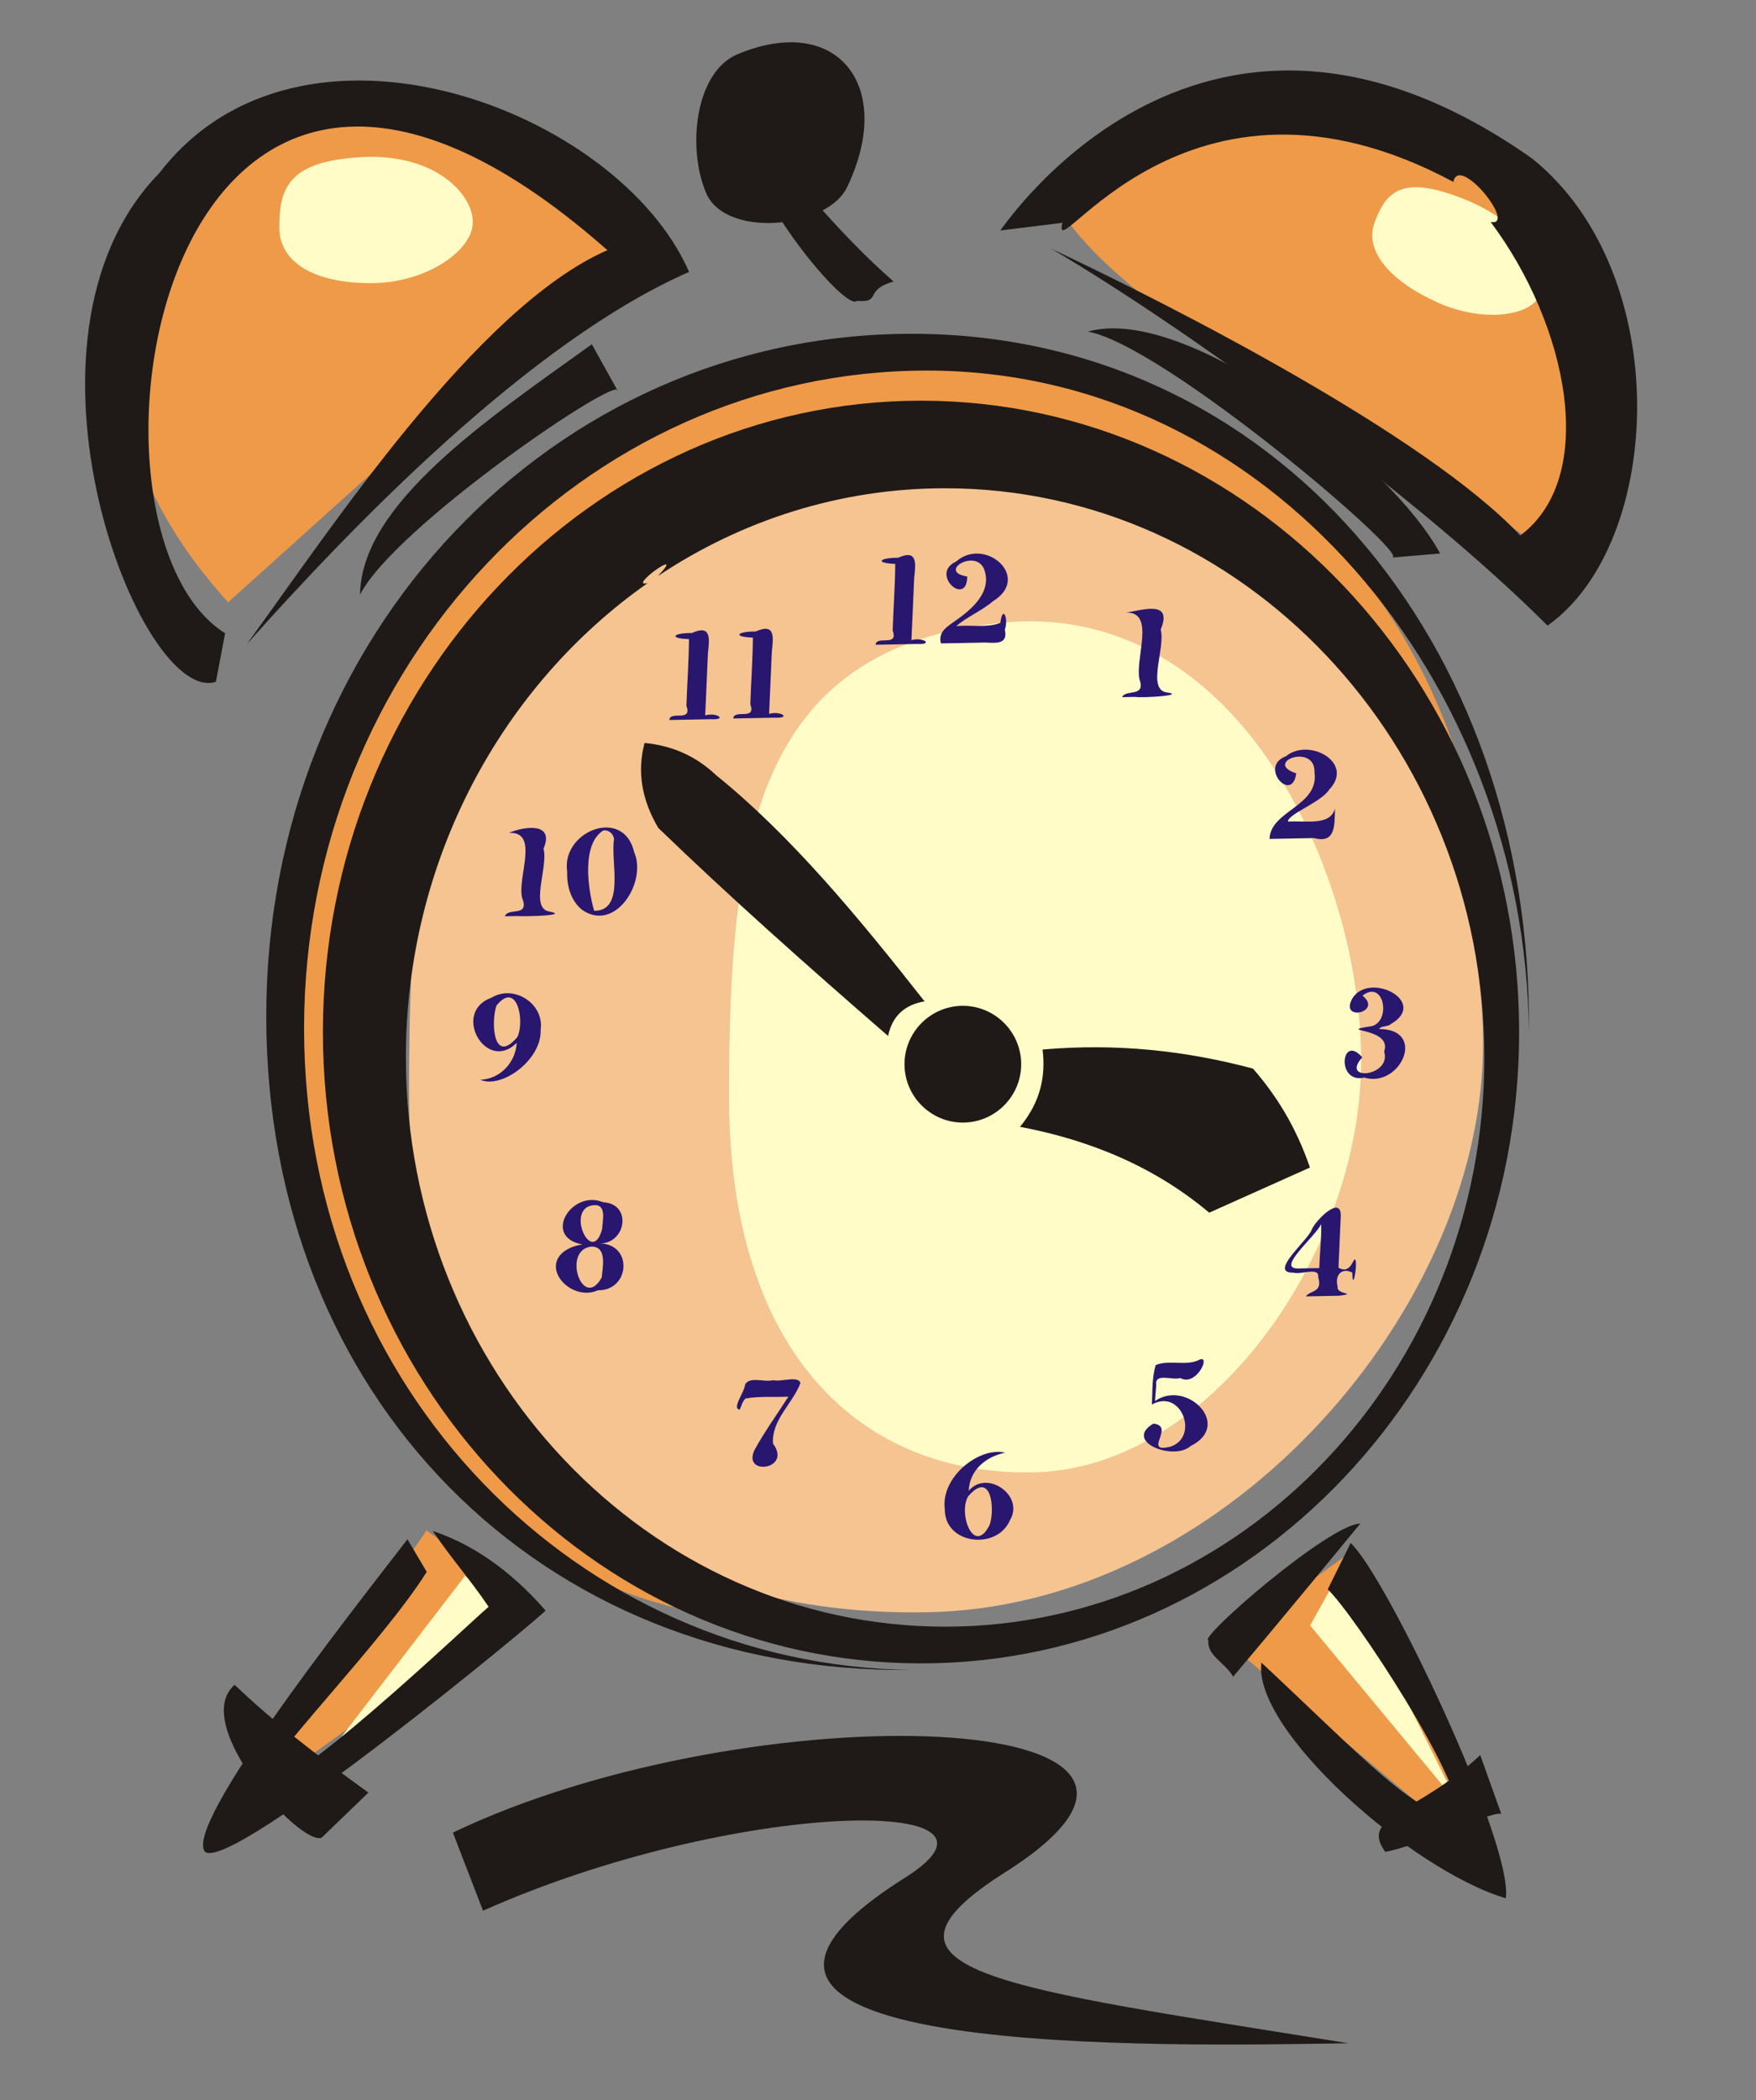
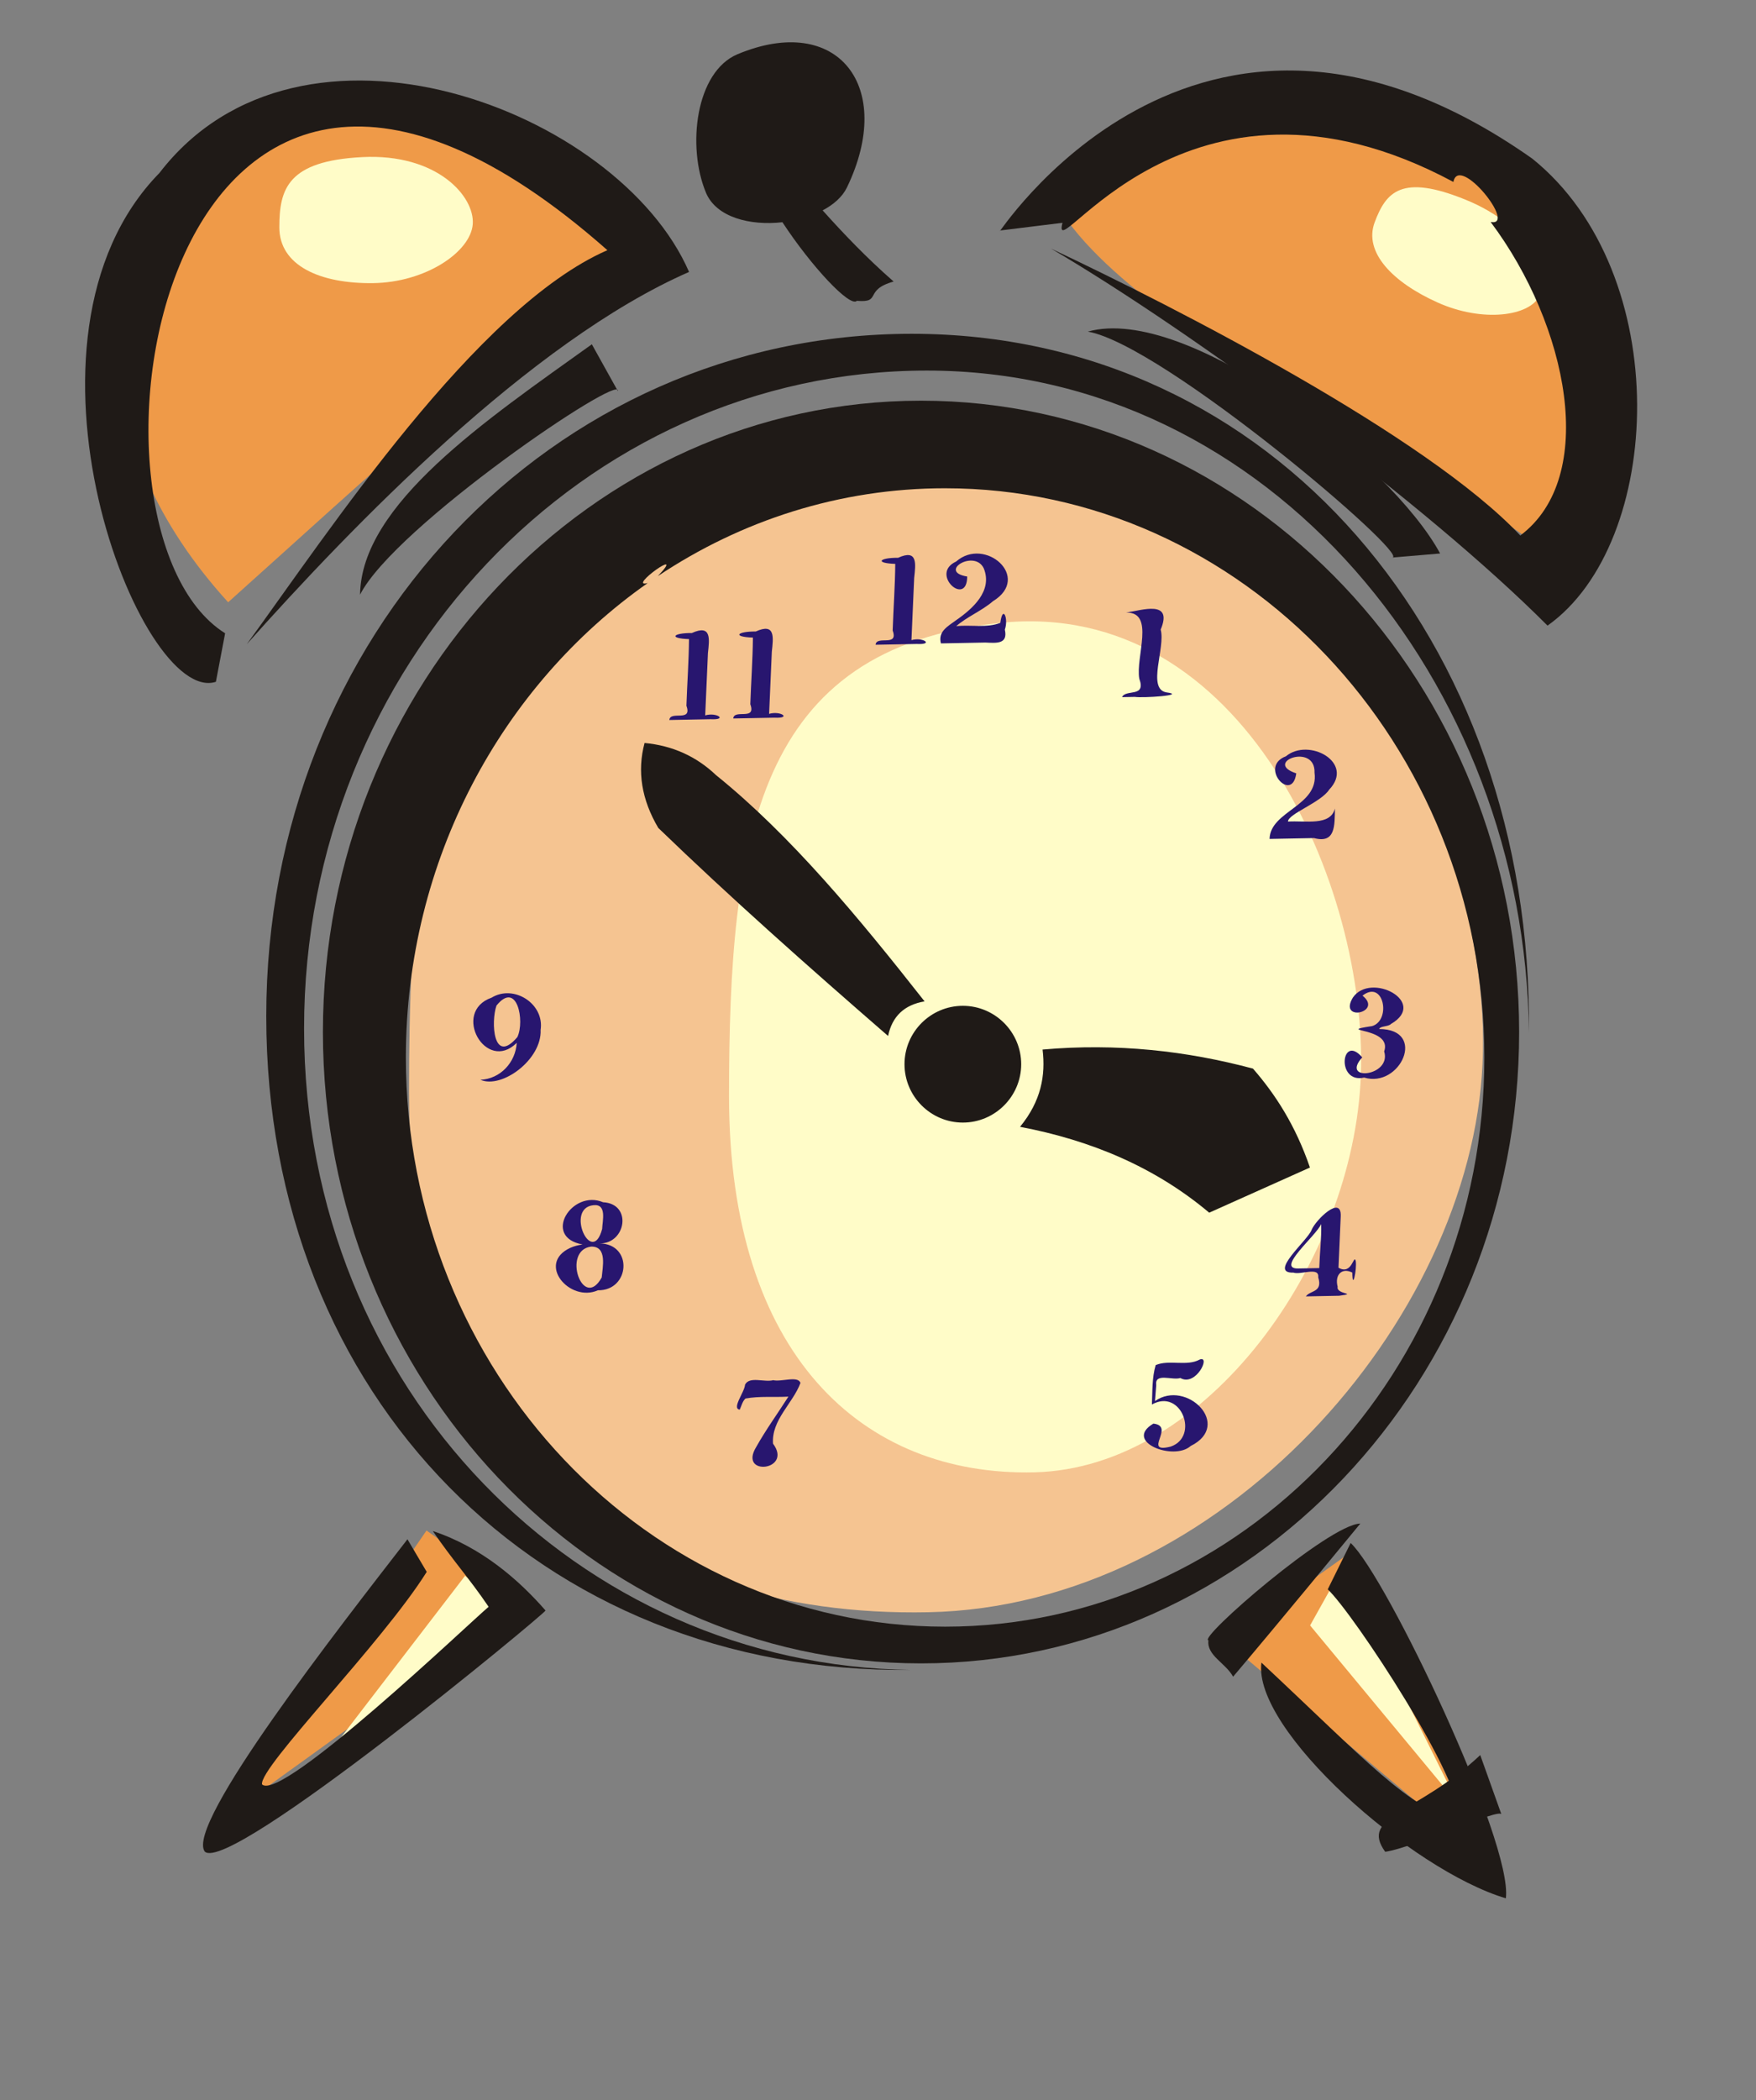
<svg xmlns="http://www.w3.org/2000/svg" xmlns:ns1="http://www.inkscape.org/namespaces/inkscape" xmlns:ns2="http://sodipodi.sourceforge.net/DTD/sodipodi-0.dtd" ns1:version="1.0 (4035a4fb49, 2020-05-01)" ns2:docname="Uhr Wecker 3.svg" id="svg45" version="1.1" viewBox="0 0 179.193 214.195" style="clip-rule:evenodd;fill-rule:evenodd;image-rendering:optimizeQuality;shape-rendering:geometricPrecision;text-rendering:geometricPrecision" height="214.195mm" width="179.193mm" xml:space="preserve">
  <rect x="0" y="0" width="179.193" height="214.195" fill="#808080" stroke="none" />
  <ns2:namedview ns1:current-layer="svg45" ns1:window-maximized="1" ns1:window-y="-8" ns1:window-x="1358" ns1:cy="512.68062" ns1:cx="-61.228994" ns1:zoom="0.5064499" showgrid="false" id="namedview47" ns1:window-height="1017" ns1:window-width="1920" ns1:pageshadow="2" ns1:pageopacity="0" guidetolerance="10" gridtolerance="10" objecttolerance="10" borderopacity="1" bordercolor="#666666" pagecolor="#ffffff" ns1:document-rotation="0" fit-margin-top="0" fit-margin-left="0" fit-margin-right="0" fit-margin-bottom="0" />
  <defs id="defs4">
    <style id="style2" type="text/css">
   
    .fil3 {fill:#1F1A17}
    .fil4 {fill:#28166F}
    .fil0 {fill:#EF9A48}
    .fil2 {fill:#F5C491}
    .fil1 {fill:#FFFCC8}
   
  </style>
  </defs>
  <g transform="translate(-62.169,1.45)" style="clip-rule:evenodd;fill-rule:evenodd;image-rendering:optimizeQuality;shape-rendering:geometricPrecision;text-rendering:geometricPrecision" id="g1145">
    <polygon id="_244808376-2" class="fil0" points="187.262,165.954 199.765,157.024 213.459,187.984 " />
    <polygon id="_244808328-1" class="fil0" points="105.693,154.642 115.814,161.787 86.045,183.221 " />
    <path id="_244808280-6" class="fil0" d="m 221.795,56.997 c -4.366,-7.343 -45.052,-23.617 -52.395,-38.701 3.886,-6.736 67.704,-27.22 52.395,38.701 z" />
    <path id="_244808232-0" class="fil0" d="M 128.318,24.846 C 111.448,35.96 100.533,46.478 85.45,59.974 55.977,27.611 89.964,-10.544 128.318,24.846 Z" />
    <path id="_244808184-8" class="fil1" d="m 99.149,14.572 c 7.629,-0.384 11.478,4.015 11.263,6.843 -0.214,2.828 -4.814,5.947 -10.191,6.011 -5.376,0.064 -9.547,-1.777 -9.547,-5.691 0,-3.915 0.846,-6.779 8.474,-7.162 z" />
    <polygon id="_244808136-0" class="fil1" points="94.721,178.664 109.63,159.258 113.542,162.744 " />
    <polygon id="_244808088-0" class="fil1" points="195.859,164.322 199.059,158.598 210.962,182.541 " />
    <path id="_244808040-4" class="fil1" d="m 211.748,18.926 c 6.588,2.683 8.562,7.63 7.549,9.76 -1.013,2.129 -5.834,2.772 -10.416,0.72 -4.582,-2.052 -7.581,-5.124 -6.431,-8.188 1.15,-3.064 2.71,-4.975 9.297,-2.292 z" />
    <path id="_244807992-2" class="fil2" d="m 150.943,43.303 c 42.343,-3.572 63.707,37.38 62.516,63.707 -1.191,26.328 -26.723,55.372 -56.562,55.967 -29.84,0.595 -52.99,-16.541 -52.99,-52.99 0,-36.449 4.693,-63.112 47.036,-66.684 z" />
    <path id="_244807944-9" class="fil1" d="m 164.247,62.075 c 24.92,-2.586 37.494,27.059 36.793,46.117 -0.701,19.058 -15.727,40.083 -33.289,40.514 -17.562,0.431 -31.187,-11.974 -31.187,-38.359 0,-26.385 2.762,-45.686 27.683,-48.272 z" />
-     <path id="_244807896-0" class="fil0" d="M 214.479,105.686 C 216.879,64.698 192.467,37.043 156.766,34.952 121.066,32.862 94.387,60.084 92.268,96.28 c -2.119,36.197 16.603,66.766 49.379,67.621 -29.848,-8.974 -44.157,-32.562 -42.347,-63.48 1.81,-30.918 31.731,-58.251 62.225,-56.465 30.494,1.786 54.485,35.603 52.955,61.729 z" />
    <path id="_244807848-3" class="fil3" d="m 155.147,168.86 c -37.925,0.417 -65.808,-27.886 -65.808,-66.675 0,-38.789 29.133,-69.592 65.874,-69.592 36.741,0 63.373,31.22 62.979,71.259 -0.395,-35.703 -26.442,-67.508 -61.444,-67.508 -35.002,0 -63.549,30.139 -63.549,67.092 0,36.953 28.131,65.008 61.949,65.425 z" />
    <path id="_244807776-2" class="fil3" d="m 158.614,48.346 c 30.308,0 55.027,26.078 55.027,58.051 0,31.973 -24.719,58.051 -55.027,58.051 -30.308,0 -55.027,-26.078 -55.027,-58.051 0,-20.157 9.825,-37.971 24.68,-48.385 -2.226,0.598 4.154,-3.981 1.028,-0.704 8.497,-5.674 18.555,-8.963 29.319,-8.963 z m -2.458,-8.931 c 33.617,0 61.035,28.925 61.035,64.389 0,35.464 -27.418,64.389 -61.035,64.389 -33.617,0 -61.035,-28.925 -61.035,-64.389 0,-35.464 27.418,-64.389 61.035,-64.389 z m 12.402,66.175 c 7.596,-0.669 14.702,0.134 21.472,1.943 2.299,2.64 4.34,5.797 5.814,10.09 -3.427,1.535 -6.854,3.069 -10.281,4.604 -5.557,-4.674 -12.095,-7.387 -19.304,-8.757 2.161,-2.627 2.618,-5.253 2.3,-7.88 z m -8.134,-4.46 c 3.279,0 5.954,2.675 5.954,5.954 0,3.279 -2.675,5.954 -5.954,5.954 -3.279,0 -5.954,-2.675 -5.954,-5.954 0,-3.279 2.675,-5.954 5.954,-5.954 z M 129.343,82.987 c -1.705,-2.888 -2.171,-5.776 -1.398,-8.664 2.843,0.267 5.274,1.36 7.291,3.279 7.613,6.137 14.5,14.45 21.283,23.075 -2.068,0.35 -3.309,1.525 -3.725,3.527 -8.153,-7.072 -16.125,-14.145 -23.451,-21.217 z" />
    <path id="_244807152-1" class="fil3" d="M 87.345,64.257 C 98.072,52.236 116.269,33.37 132.485,26.285 125.279,9.709 92.848,-2.542 78.435,16.195 61.857,33.132 76.511,70.606 84.2,68.084 l 0.942,-4.947 C 67.911,52.327 78.391,-16.343 124.15,24.065 110.753,29.919 95.701,52.807 87.345,64.257 Z" />
    <path id="_244807104-6" class="fil3" d="m 164.222,22.058 6.369,-0.785 c -1.339,5.216 12.457,-18.881 39.892,-4.168 0.555,-2.92 6.558,4.588 3.801,4.084 7.935,10.593 11.001,25.994 3.026,31.975 -9.526,-10.122 -35.025,-23.203 -47.871,-29.253 14.58,8.559 38.235,25.988 50.649,38.444 11.877,-8.411 13.02,-35.887 -1.552,-47.624 -34.653,-24.419 -55.09,8.792 -54.314,7.327 z" />
    <path id="_244807056-4" class="fil3" d="m 106.336,154.697 c 4.951,1.632 8.783,4.983 11.503,8.102 0,0.279 -32.225,26.943 -34.771,24.59 -2.039,-2.739 13.717,-22.862 20.68,-31.854 l 1.967,3.324 c -4.594,7.33 -17.144,19.952 -16.805,21.678 1.994,1.843 21.271,-16.575 23.122,-18.115 -2.057,-3.025 -3.639,-4.701 -5.696,-7.726 z" />
-     <path id="_244807008-9" class="fil3" d="m 94.993,185.969 4.772,-4.599 c -5.625,-4.048 -9.854,-7.372 -13.652,-10.992 -4.631,4.015 6.714,16.482 8.879,15.591 z" />
    <path id="_244806960-1" class="fil3" d="M 125.218,38.434 122.565,33.663 C 111.74,41.411 99.025,49.977 98.912,59.197 102.434,52.236 125.69,36.478 125.218,38.434 Z" />
    <path id="_244806912-1" class="fil3" d="m 204.24,55.413 4.886,-0.415 c -4.955,-9.212 -25.8,-25.475 -35.947,-22.628 7.687,1.334 33.069,22.923 31.061,23.044 z" />
    <path id="_244806864-2" class="fil3" d="m 197.661,160.64 2.337,-4.727 c 3.68,3.441 16.583,30.594 15.836,36.239 -9.696,-2.893 -25.861,-17.211 -24.941,-24.038 10.73,10.029 15.012,14.886 20.27,16.221 0.525,-3.965 -10.918,-21.277 -13.504,-23.694 z" />
    <path id="_244806816-4" class="fil3" d="m 215.391,183.61 -2.169,-6.066 c -6.419,6.033 -12.366,6.165 -9.7,9.861 2.805,-0.366 11.8,-4.57 11.869,-3.795 z" />
    <path id="_244806768-3" class="fil3" d="m 185.485,165.844 c -0.197,1.545 1.759,2.31 2.518,3.708 5.322,-6.285 10.852,-13.047 12.981,-15.618 -3.188,0.056 -16.63,11.726 -15.499,11.91 z" />
    <path id="_244806720-1" class="fil3" d="m 137.437,4.078 c 10.223,-4.271 16.127,3.304 11.157,13.595 -0.458,0.949 -1.351,1.737 -2.477,2.333 2.063,2.303 4.463,4.824 7.242,7.258 -3.098,0.866 -1.157,2.189 -3.75,1.967 -0.686,0.716 -4.639,-3.502 -7.597,-8.016 -3.298,0.372 -6.751,-0.496 -7.801,-3.01 -1.967,-4.709 -1.055,-12.339 3.226,-14.127 z" />
-     <path id="_244806600-8" class="fil3" d="m 199.768,206.934 c -17.959,0.28 -74.592,1.601 -45.218,-16.901 13.443,-8.467 -17.606,-7.985 -43.09,3.386 l -3.077,-7.968 c 30.378,-14.55 83.004,-12.832 56.374,4.037 -16.029,10.154 -0.254,11.764 35.011,17.445 z" />
    <path d="m 176.672,69.649 c 0.369,-0.847 2.474,0.085 1.76,-1.872 -0.406,-2.207 1.645,-6.828 -1.345,-6.751 1.623,-0.237 4.806,-1.344 3.526,1.736 0.507,1.824 -1.43,6.033 0.57,6.4 2.214,0.293 -2.472,0.593 -3.206,0.462 l -0.652,0.013 -0.652,0.013 z" style="font-style:normal;font-variant:normal;font-weight:normal;font-stretch:normal;font-size:13.435px;line-height:1.25;font-family:'Bodoni Bd BT';-inkscape-font-specification:'Bodoni Bd BT';fill:#28166f;fill-opacity:1;stroke:none;stroke-width:0.336" id="path956" />
    <path d="m 191.723,84.109 c 0.067,-2.868 5.048,-3.341 4.589,-6.755 0.106,-3.097 -5.294,-1.048 -1.866,0.066 -0.406,3.118 -3.888,-0.678 -1.055,-1.738 2.323,-1.939 7.064,0.63 4.413,3.405 -0.838,1.309 -4.229,2.483 -4.199,3.254 1.771,-0.122 4.322,0.481 4.789,-1.332 -0.033,1.73 0.068,3.605 -2.134,3.013 -1.512,0.029 -3.025,0.058 -4.537,0.087 z" style="font-style:normal;font-variant:normal;font-weight:normal;font-stretch:normal;font-size:13.435px;line-height:1.25;font-family:'Bodoni Bd BT';-inkscape-font-specification:'Bodoni Bd BT';fill:#28166f;fill-opacity:1;stroke:none;stroke-width:0.336" id="path958" />
    <path d="m 202.906,103.496 c 4.927,0.008 2.164,6.066 -1.531,4.95 -2.883,0.669 -2.347,-4.56 -0.194,-2.057 -2.27,2.498 3.021,1.958 2.237,-0.607 0.891,-2.543 -5.275,-1.967 -1.227,-2.585 1.966,-0.589 1.19,-4.792 -0.985,-3.105 2.147,1.717 -2.499,2.733 -0.985,0.203 1.821,-2.667 7.728,0.459 3.891,2.686 -0.262,0.288 -1.095,0.196 -1.207,0.516 z" style="font-style:normal;font-variant:normal;font-weight:normal;font-stretch:normal;font-size:13.435px;line-height:1.25;font-family:'Bodoni Bd BT';-inkscape-font-specification:'Bodoni Bd BT';fill:#28166f;fill-opacity:1;stroke:none;stroke-width:0.336" id="path960" />
    <path d="m 196.793,127.877 c 0.046,-1.478 0.244,-3.103 0.197,-4.491 -0.517,1.212 -4.671,4.588 -2.351,4.532 0.718,-0.014 1.436,-0.028 2.154,-0.041 z m -1.365,2.887 c 0.435,-0.635 1.746,-0.373 1.259,-1.954 0.132,-1.108 -1.788,-0.213 -2.53,-0.469 -2.613,0.072 1.477,-3.292 1.863,-4.373 0.405,-0.985 3.054,-3.607 2.965,-1.371 -0.077,1.748 -0.153,3.495 -0.23,5.243 1.408,0.807 1.54,-1.441 1.761,-0.691 0.134,0.812 -0.343,3.125 -0.347,1.186 -1.048,-0.53 -1.822,0.202 -1.499,1.45 -0.177,0.804 2.156,0.641 0.145,0.915 -1.129,0.022 -2.258,0.043 -3.387,0.065 z" style="font-style:normal;font-variant:normal;font-weight:normal;font-stretch:normal;font-size:13.435px;line-height:1.25;font-family:'Bodoni Bd BT';-inkscape-font-specification:'Bodoni Bd BT';fill:#28166f;fill-opacity:1;stroke:none;stroke-width:0.336" id="path962" />
    <path d="m 180.032,141.44 c 3.207,-2.256 7.962,2.45 3.638,4.583 -1.739,1.559 -6.898,-0.451 -3.804,-2.284 2.312,0.255 -1.188,3.077 1.756,2.347 2.954,-0.987 1.099,-5.991 -1.906,-4.293 0.06,-1.326 0.003,-2.751 0.386,-4.022 1.379,-0.585 3.176,0.162 4.5,-0.569 1.145,-0.427 -0.385,2.798 -1.987,1.885 -0.789,0.273 -2.64,-0.579 -2.456,0.725 -0.042,0.542 -0.085,1.085 -0.127,1.627 z" style="font-style:normal;font-variant:normal;font-weight:normal;font-stretch:normal;font-size:13.435px;line-height:1.25;font-family:'Bodoni Bd BT';-inkscape-font-specification:'Bodoni Bd BT';fill:#28166f;fill-opacity:1;stroke:none;stroke-width:0.336" id="path964" />
-     <path d="m 160.949,151.179 c -1.017,1.805 0.625,6.094 2.218,2.873 0.556,-1.647 0.138,-5.641 -2.218,-2.873 z m 0.078,-0.585 c 1.828,-2.2 5.722,0.468 4.204,2.997 -1.313,3.081 -6.65,2.489 -6.648,-1.097 -0.454,-3.287 3.504,-6.429 6.162,-5.788 -1.865,0.357 -3.652,1.719 -3.718,3.888 z" style="font-style:normal;font-variant:normal;font-weight:normal;font-stretch:normal;font-size:13.435px;line-height:1.25;font-family:'Bodoni Bd BT';-inkscape-font-specification:'Bodoni Bd BT';fill:#28166f;fill-opacity:1;stroke:none;stroke-width:0.336" id="path966" />
    <path d="m 137.656,142.315 c -0.855,-0.113 0.499,-1.794 0.542,-2.545 0.436,-0.889 1.979,-0.218 2.874,-0.459 0.821,0.198 2.547,-0.486 2.779,0.286 -0.773,2.08 -2.975,3.775 -2.798,6.187 2.061,2.761 -3.583,3.38 -1.71,0.328 0.994,-1.769 2.19,-3.416 3.281,-5.126 -1.459,0.087 -2.951,-0.071 -4.387,0.196 -0.316,0.309 -0.402,0.747 -0.581,1.133 z" style="font-style:normal;font-variant:normal;font-weight:normal;font-stretch:normal;font-size:13.435px;line-height:1.25;font-family:'Bodoni Bd BT';-inkscape-font-specification:'Bodoni Bd BT';fill:#28166f;fill-opacity:1;stroke:none;stroke-width:0.336" id="path968" />
    <path d="m 122.487,125.687 c -3.012,0.383 -0.837,6.614 1.085,3.149 0.085,-1.025 0.594,-3.194 -1.085,-3.149 z m 0.244,-4.223 c -2.933,0.285 -0.161,6.344 0.885,2.427 0.026,-0.807 0.514,-2.581 -0.885,-2.427 z m -1.119,4.004 c -4.154,-0.747 -1.092,-5.652 2.101,-4.305 3.001,0.157 2.335,4.226 -0.333,4.199 3.409,0.069 3.08,4.829 -0.197,4.78 -2.869,1.275 -6.292,-2.707 -2.834,-4.321 0.4,-0.183 0.83,-0.289 1.263,-0.352 z" style="font-style:normal;font-variant:normal;font-weight:normal;font-stretch:normal;font-size:13.435px;line-height:1.25;font-family:'Bodoni Bd BT';-inkscape-font-specification:'Bodoni Bd BT';fill:#28166f;fill-opacity:1;stroke:none;stroke-width:0.336" id="path970" />
    <path d="m 114.9,104.907 c -3.149,3.124 -6.684,-3.165 -2.569,-4.607 2.274,-1.391 5.411,0.623 5.006,3.288 0.135,3.025 -3.962,6.04 -6.142,5.084 2.031,-0.084 3.588,-1.767 3.705,-3.765 z m 0.065,-0.592 c 0.778,-1.634 -0.031,-5.812 -2.131,-3.213 -0.583,1.653 -0.34,6.132 2.131,3.213 z" style="font-style:normal;font-variant:normal;font-weight:normal;font-stretch:normal;font-size:13.435px;line-height:1.25;font-family:'Bodoni Bd BT';-inkscape-font-specification:'Bodoni Bd BT';fill:#28166f;fill-opacity:1;stroke:none;stroke-width:0.336" id="path972" />
-     <path d="m 120.05,87.461 c -0.648,-4.115 5.749,-6.701 6.835,-1.997 1.334,3.063 -1.96,8.265 -5.349,5.853 -1.115,-0.923 -1.548,-2.453 -1.486,-3.856 z m 3.699,-4.224 c -2.247,1.375 -1.598,5.977 -0.947,8.205 3.222,0.016 1.634,-5.122 2.03,-7.327 -0.075,-0.535 -0.534,-0.942 -1.083,-0.878 z m -10.056,8.762 c 0.323,-0.952 2.545,0.158 1.759,-1.882 -0.523,-2.073 1.807,-6.793 -1.345,-6.621 1.438,-0.632 4.709,-1.185 3.526,1.615 0.507,1.824 -1.43,6.033 0.57,6.4 2.259,0.414 -2.565,0.53 -3.255,0.463 l -0.628,0.012 -0.628,0.012 z" style="font-style:normal;font-variant:normal;font-weight:normal;font-stretch:normal;font-size:13.435px;line-height:1.25;font-family:'Bodoni Bd BT';-inkscape-font-specification:'Bodoni Bd BT';fill:#28166f;fill-opacity:1;stroke:none;stroke-width:0.336" id="path976" />
    <path d="m 136.994,71.824 c 0.085,-0.992 2.367,0.267 1.742,-1.453 0.076,-2.265 0.245,-4.533 0.264,-6.795 -2.119,-0.073 -1.641,-0.635 0.292,-0.622 2.044,-0.927 1.786,0.666 1.639,2.056 -0.093,2.115 -0.185,4.23 -0.278,6.344 1.169,-0.345 2.356,0.482 0.536,0.39 -1.398,0.027 -2.796,0.054 -4.195,0.081 z m -6.521,0.156 c 0.085,-0.992 2.367,0.267 1.742,-1.453 0.076,-2.265 0.245,-4.533 0.264,-6.795 -2.119,-0.073 -1.641,-0.635 0.292,-0.622 2.044,-0.927 1.786,0.666 1.639,2.056 -0.093,2.115 -0.185,4.23 -0.278,6.344 1.169,-0.345 2.356,0.482 0.536,0.39 -1.398,0.027 -2.796,0.054 -4.195,0.081 z" style="font-style:normal;font-variant:normal;font-weight:normal;font-stretch:normal;font-size:13.435px;line-height:1.25;font-family:'Bodoni Bd BT';-inkscape-font-specification:'Bodoni Bd BT';fill:#28166f;fill-opacity:1;stroke:none;stroke-width:0.336" id="path980" />
    <path d="m 158.187,64.168 c -0.323,-1.217 0.7,-1.737 1.534,-2.354 1.703,-1.178 3.763,-2.997 2.842,-5.29 -0.931,-2.004 -4.742,0.331 -1.695,0.825 -0.016,3.178 -3.881,-0.273 -1.129,-1.53 2.934,-2.585 7.748,1.606 3.759,4.046 -1.132,0.976 -2.668,1.597 -3.746,2.54 1.484,-0.147 3.141,0.203 4.495,-0.331 0.241,-1.888 0.861,-0.45 0.462,0.689 0.337,1.509 -0.868,1.366 -1.985,1.317 -1.512,0.029 -3.025,0.058 -4.537,0.087 z m -6.667,0.138 c 0.085,-0.992 2.367,0.267 1.742,-1.453 0.076,-2.265 0.245,-4.533 0.264,-6.795 -2.119,-0.073 -1.641,-0.635 0.292,-0.622 2.044,-0.927 1.786,0.666 1.639,2.056 -0.093,2.115 -0.185,4.23 -0.278,6.344 1.169,-0.345 2.356,0.482 0.536,0.39 -1.398,0.027 -2.796,0.054 -4.195,0.081 z" style="font-style:normal;font-variant:normal;font-weight:normal;font-stretch:normal;font-size:13.435px;line-height:1.25;font-family:'Bodoni Bd BT';-inkscape-font-specification:'Bodoni Bd BT';fill:#28166f;fill-opacity:1;stroke:none;stroke-width:0.336" id="path984" />
  </g>
</svg>